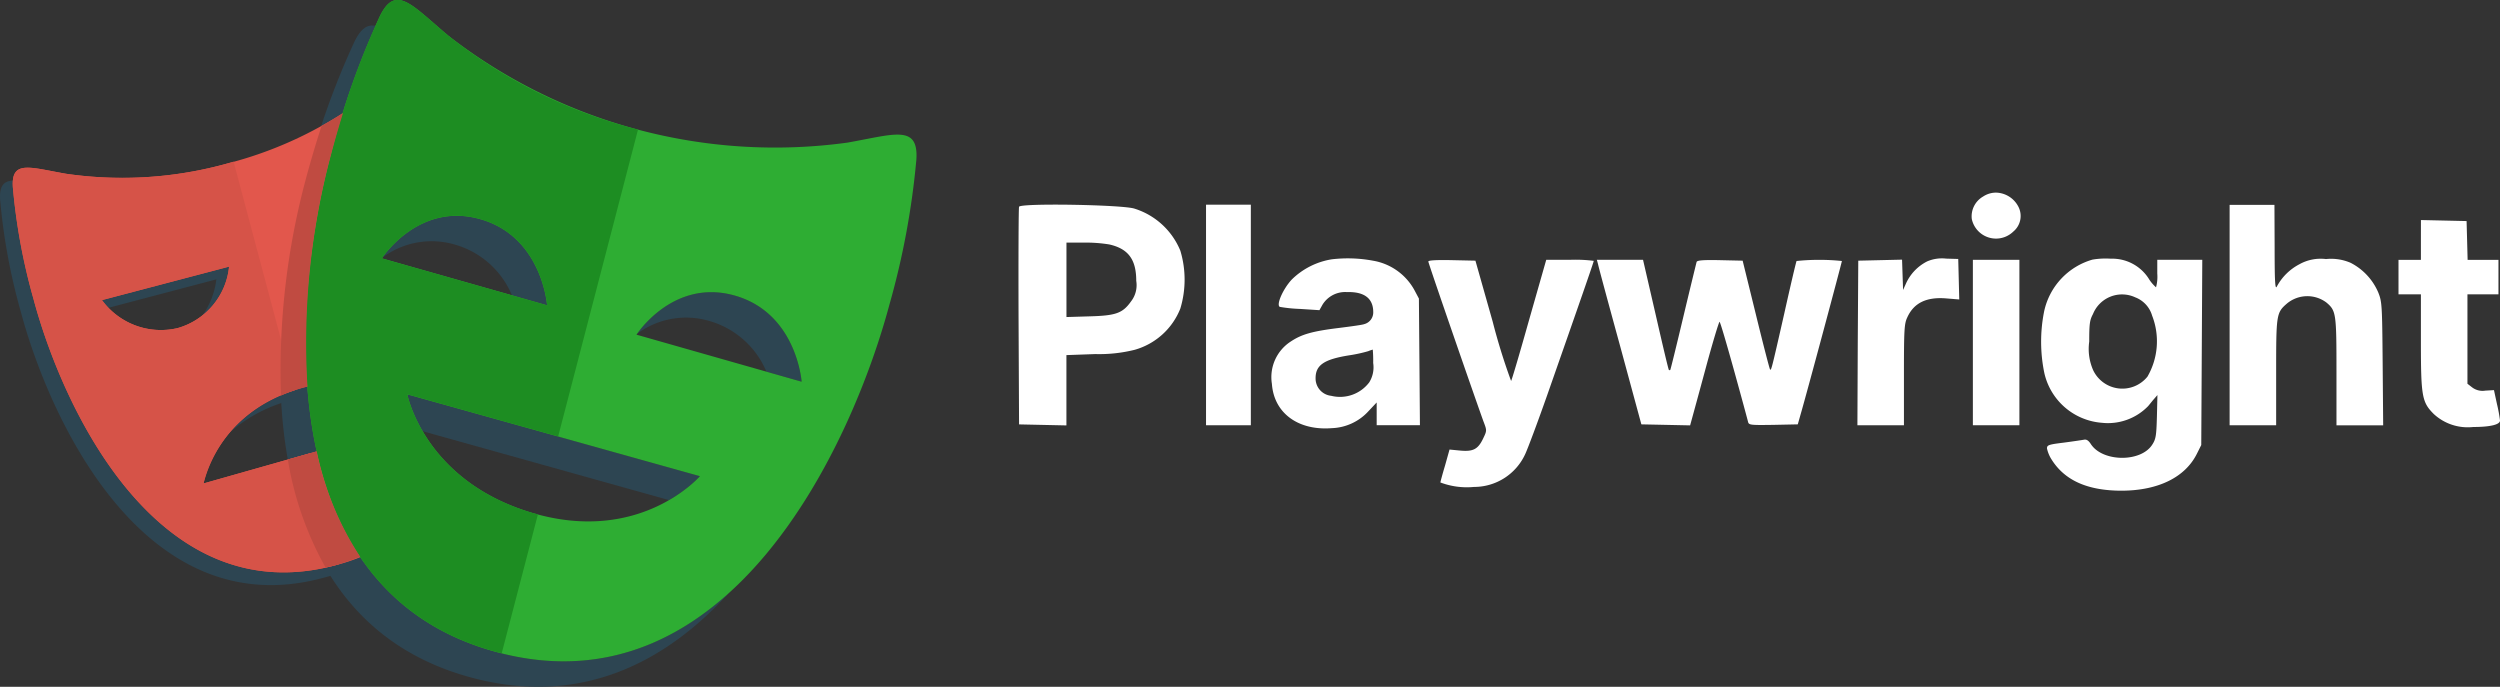
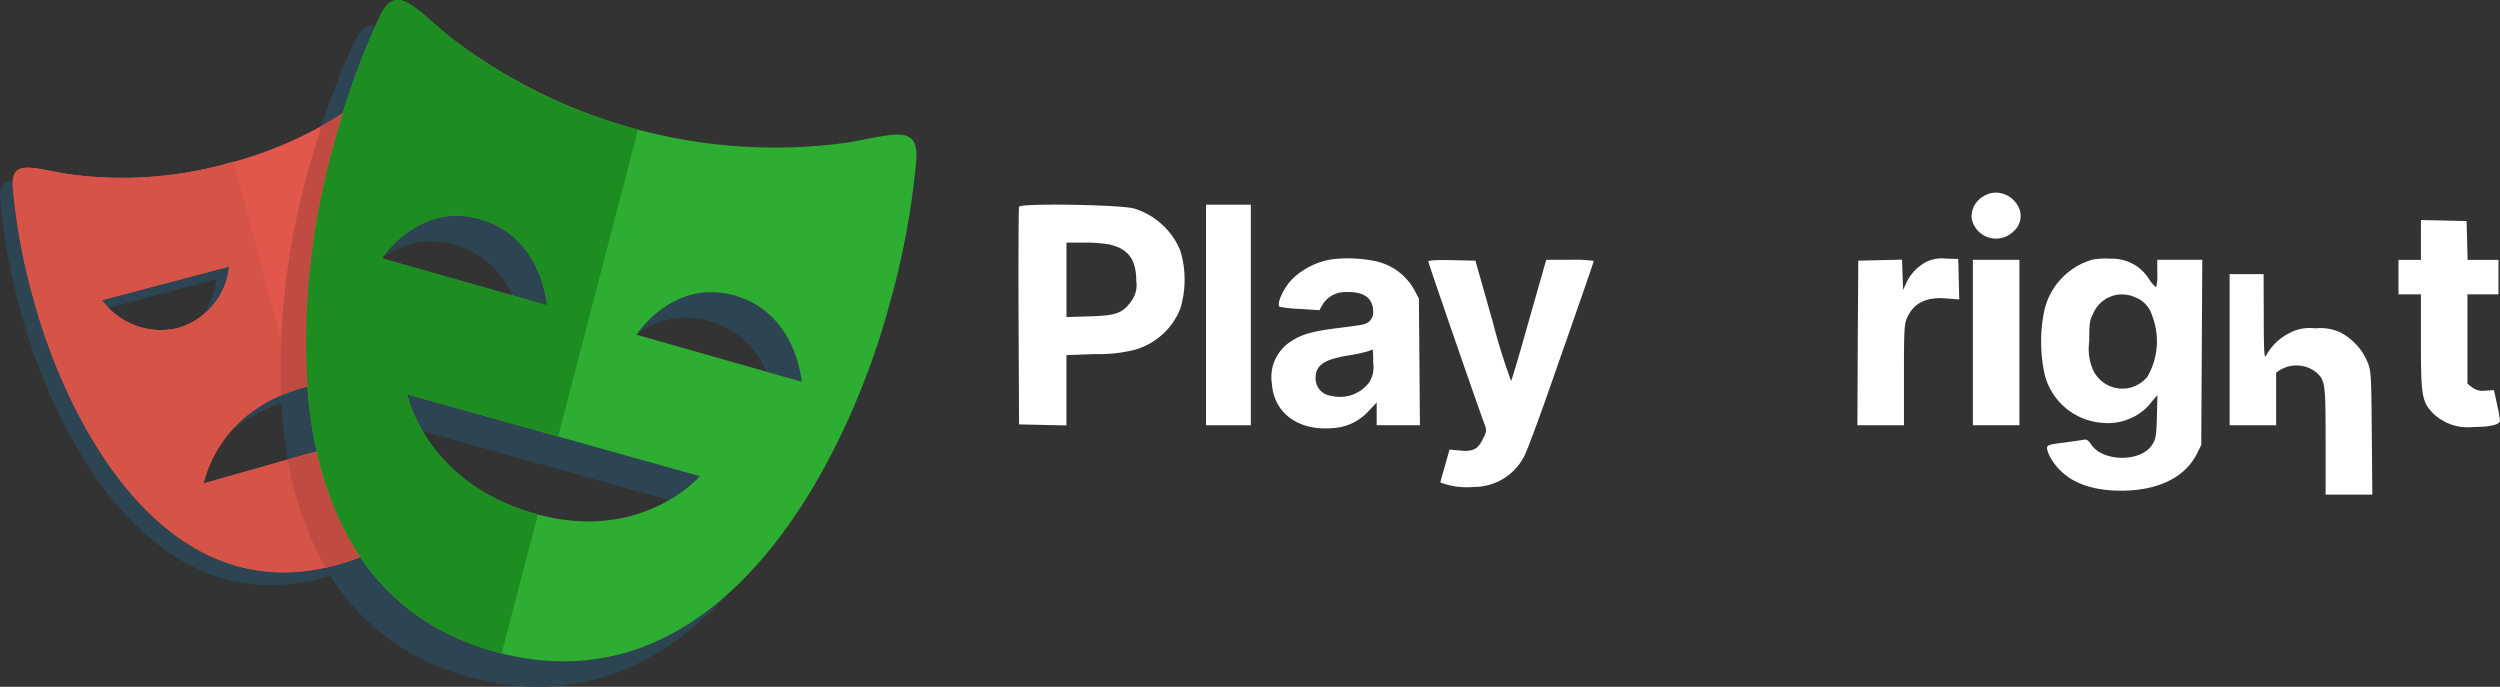
<svg xmlns="http://www.w3.org/2000/svg" width="199.98" height="54.936" viewBox="0 0 199.98 54.936">
  <rect x="0" y="0" width="199.98" height="54.936" fill="#333333" stroke="none" />
  <g id="Group_86484" data-name="Group 86484" transform="translate(-1059.267 -7245)">
    <g id="Playwright" transform="translate(1140.738 7260.408)">
      <path id="Path_287352" data-name="Path 287352" d="M968.144-196.683a1.826,1.826,0,0,0-.9,1.792,1.982,1.982,0,0,0,3.322,1.006,1.618,1.618,0,0,0,.4-2A2.069,2.069,0,0,0,969.191-197,1.874,1.874,0,0,0,968.144-196.683Z" transform="translate(-890.988 197)" fill="#fff" />
      <path id="Path_287353" data-name="Path 287353" d="M414.209-189.857c-.041.1-.055,4.053-.041,8.794l.041,8.615,1.9.041,1.888.041v-5.624l2.316-.083a11.678,11.678,0,0,0,3.157-.345,5.55,5.55,0,0,0,3.639-3.294,8.03,8.03,0,0,0,0-4.632,5.857,5.857,0,0,0-3.667-3.363C422.493-190.023,414.319-190.161,414.209-189.857Zm7.237,3.019c1.5.345,2.137,1.2,2.137,2.908a2.116,2.116,0,0,1-.414,1.64c-.675.951-1.213,1.144-3.336,1.2l-1.833.055v-5.955h1.42A11.768,11.768,0,0,1,421.446-186.839Z" transform="translate(-414.163 190.988)" fill="#fff" />
      <path id="Path_287354" data-name="Path 287354" d="M523-181.178v8.822h3.584V-190H523Z" transform="translate(-507.998 190.965)" fill="#fff" />
-       <path id="Path_287355" data-name="Path 287355" d="M1117-181.178v8.822h3.722v-4.2c0-4.673.014-4.8.869-5.541a2.549,2.549,0,0,1,3.143-.083c.786.662.813.855.813,5.555v4.273h3.736l-.041-4.921c-.041-4.769-.055-4.962-.358-5.72a4.776,4.776,0,0,0-2.205-2.357,3.949,3.949,0,0,0-1.971-.3,3.477,3.477,0,0,0-2.123.414,4.3,4.3,0,0,0-1.82,1.806c-.124.207-.165-.455-.165-3.157l-.014-3.4H1117Z" transform="translate(-1020.119 190.965)" fill="#fff" />
+       <path id="Path_287355" data-name="Path 287355" d="M1117-181.178v8.822h3.722v-4.2a2.549,2.549,0,0,1,3.143-.083c.786.662.813.855.813,5.555v4.273h3.736l-.041-4.921c-.041-4.769-.055-4.962-.358-5.72a4.776,4.776,0,0,0-2.205-2.357,3.949,3.949,0,0,0-1.971-.3,3.477,3.477,0,0,0-2.123.414,4.3,4.3,0,0,0-1.82,1.806c-.124.207-.165-.455-.165-3.157l-.014-3.4H1117Z" transform="translate(-1020.119 190.965)" fill="#fff" />
      <path id="Path_287356" data-name="Path 287356" d="M1216.792-179.5v1.585H1215v2.757h1.792v3.763c0,4.425.083,4.866,1.034,5.817a4,4,0,0,0,3.157,1.034c1.365,0,2.15-.193,2.136-.524a11.984,11.984,0,0,0-.248-1.337l-.234-1.089-.689.041a1.38,1.38,0,0,1-1.061-.262l-.372-.289v-7.154h2.481v-2.757h-2.467l-.041-1.558-.042-1.544-1.819-.041-1.833-.041Z" transform="translate(-1104.61 183.292)" fill="#fff" />
      <path id="Path_287357" data-name="Path 287357" d="M565.9-158.779a5.9,5.9,0,0,0-3.2,1.613c-.7.744-1.268,2.026-.965,2.192a11.818,11.818,0,0,0,1.627.165l1.544.1.248-.441a2.127,2.127,0,0,1,1.957-1.006c1.392-.041,2.1.51,2.1,1.6a.966.966,0,0,1-.731.965c-.124.055-1.02.179-1.985.3-2.15.262-3.005.51-3.86,1.075a3.39,3.39,0,0,0-1.53,3.4c.165,2.343,2.109,3.763,4.811,3.543a4.161,4.161,0,0,0,2.922-1.365l.648-.689v1.82h3.46l-.041-5.073-.041-5.059-.372-.7a4.657,4.657,0,0,0-3.308-2.33A10.94,10.94,0,0,0,565.9-158.779Zm3.308,8.3a2.275,2.275,0,0,1-.317,1.544,2.933,2.933,0,0,1-3.046,1.075A1.393,1.393,0,0,1,564.6-149.2c-.028-1.1.634-1.571,2.7-1.9a11.6,11.6,0,0,0,1.516-.331,2.76,2.76,0,0,1,.358-.124A10.578,10.578,0,0,1,569.207-150.481Z" transform="translate(-540.834 164.113)" fill="#fff" />
      <path id="Path_287358" data-name="Path 287358" d="M906.583-158.521a3.675,3.675,0,0,0-1.682,1.737l-.248.551-.041-1.213-.041-1.213-1.751.041-1.751.041L901.028-152,901-145.412h3.722v-4.039c0-3.611.028-4.08.262-4.576.524-1.172,1.544-1.668,3.143-1.53l1.02.083-.041-1.627-.041-1.613-.965-.028A2.987,2.987,0,0,0,906.583-158.521Z" transform="translate(-833.893 164.021)" fill="#fff" />
      <path id="Path_287359" data-name="Path 287359" d="M1011.7-158.6a5.507,5.507,0,0,0-3.873,4.163,12.366,12.366,0,0,0,.014,4.88,5.122,5.122,0,0,0,4.618,4.011,4.477,4.477,0,0,0,3.68-1.323c.1-.11.289-.358.455-.551l.3-.345-.041,1.723c-.041,1.5-.083,1.792-.358,2.219-.882,1.447-3.97,1.434-4.921-.014-.193-.3-.358-.4-.551-.358-.152.028-.882.138-1.613.234-1.227.152-1.351.193-1.351.469a2.745,2.745,0,0,0,.386.91c1.061,1.668,2.895,2.467,5.6,2.467,2.922-.014,5.073-1.075,6.01-2.964l.345-.689.041-7.416.041-7.4h-3.6v1.1a3.2,3.2,0,0,1-.1,1.1,3.06,3.06,0,0,1-.607-.731,3.465,3.465,0,0,0-3.019-1.558A6.214,6.214,0,0,0,1011.7-158.6Zm3.46,3.033a2.234,2.234,0,0,1,1.309,1.447,5.655,5.655,0,0,1-.372,4.88,2.583,2.583,0,0,1-4.328-.482,4.208,4.208,0,0,1-.331-2.316c0-1.434.041-1.723.3-2.205A2.508,2.508,0,0,1,1015.157-155.565Z" transform="translate(-925.788 163.959)" fill="#fff" />
      <path id="Path_287360" data-name="Path 287360" d="M652-157.862c0,.138,3.708,10.848,4.411,12.792.276.717.276.731-.014,1.337-.414.882-.8,1.089-1.847.992l-.855-.083-.359,1.282c-.207.689-.372,1.31-.372,1.351a5.968,5.968,0,0,0,2.688.358,4.5,4.5,0,0,0,4.094-2.619c.193-.4.992-2.536,1.764-4.728,2.647-7.554,3.722-10.641,3.722-10.738a11.585,11.585,0,0,0-1.9-.083h-1.9l-1.365,4.783c-.744,2.647-1.392,4.852-1.447,4.907a49.521,49.521,0,0,1-1.475-4.756l-1.378-4.866-1.875-.041C652.593-158,652-157.959,652-157.862Z" transform="translate(-619.216 163.376)" fill="#fff" />
-       <path id="Path_287361" data-name="Path 287361" d="M749.9-157.628c.041.221.841,3.17,1.778,6.589l1.682,6.2,1.957.041,1.944.041.124-.455c.069-.248.579-2.109,1.13-4.149s1.048-3.68,1.1-3.68.565,1.751,1.158,3.887,1.1,4.011,1.13,4.149c.069.221.262.234,2.026.207l1.944-.041.234-.827c.441-1.5,3.294-12.13,3.294-12.24a17.7,17.7,0,0,0-3.625,0c-.041.069-.482,1.944-.979,4.177-1.048,4.618-1.048,4.59-1.144,4.494-.041-.041-.551-2.012-1.13-4.383l-1.061-4.314-1.806-.041c-1.365-.028-1.82.014-1.875.138-.028.1-.51,2.068-1.061,4.383s-1.02,4.232-1.048,4.259a.084.084,0,0,1-.11,0c-.041-.028-.51-2.026-1.061-4.439L753.494-158H749.8Z" transform="translate(-703.535 163.376)" fill="#fff" />
      <path id="Path_287362" data-name="Path 287362" d="M968-151.384v6.616h3.722V-158H968Z" transform="translate(-891.657 163.376)" fill="#fff" />
    </g>
    <g id="playwright-logo" transform="translate(1059.267 7245)">
      <path id="Path_287363" data-name="Path 287363" d="M46.829,147.956a11.533,11.533,0,0,0-5.715,3.5,11.96,11.96,0,0,1,4.7-2.481,11.457,11.457,0,0,1,5.356-.3v-1.154A11.813,11.813,0,0,0,46.829,147.956Zm-5.84-9.7-10.164,2.678a5.568,5.568,0,0,0,.528.611l8.618-2.271a6.306,6.306,0,0,1-1.183,2.981A6.06,6.06,0,0,0,40.989,138.255ZM49.5,162.142c-14.3,3.852-21.871-12.724-24.162-21.327a48.2,48.2,0,0,1-1.644-8.92,3.288,3.288,0,0,1,.007-.527c-.742.045-1.1.431-1.025,1.545a48.237,48.237,0,0,0,1.644,8.92c2.29,8.6,9.859,25.179,24.162,21.326a14.523,14.523,0,0,0,7.208-4.316A14.821,14.821,0,0,1,49.5,162.142Zm2.688-34.032v1.018H57.8c-.115-.36-.231-.685-.346-1.018Z" transform="translate(-22.664 -116.927)" fill="#2d4552" />
      <path id="Path_287364" data-name="Path 287364" d="M142.195,102.6a7.026,7.026,0,0,1,4.563,4.051l2.813.8s-.384-5.479-5.34-6.887c-4.636-1.317-7.489,2.576-7.836,3.08A6.576,6.576,0,0,1,142.195,102.6Zm22.394,4.076c-4.64-1.323-7.492,2.578-7.834,3.075a6.569,6.569,0,0,1,5.8-1.039,7.035,7.035,0,0,1,4.56,4.051l2.817.8S169.54,108.087,164.589,106.678Zm-2.795,14.446-23.4-6.542a10.545,10.545,0,0,0,1.225,2.948l19.7,5.508A10.5,10.5,0,0,0,161.794,121.124Zm-16.225,14.083c-18.53-4.968-16.29-28.578-13.292-39.766a67.061,67.061,0,0,1,3.556-10.335c-.628-.129-1.148.2-1.662,1.247a62.885,62.885,0,0,0-3.93,11.124c-3,11.188-5.238,34.8,13.292,39.765,8.734,2.34,15.538-1.216,20.61-6.8C159.329,134.8,153.182,137.245,145.569,135.206Z" transform="translate(-105.81 -83.035)" fill="#2d4552" />
      <path id="Path_287365" data-name="Path 287365" d="M55.964,133.9V129.14l-13.238,3.754s.978-5.683,7.882-7.642a11.454,11.454,0,0,1,5.356-.3V105.405h6.628a39.7,39.7,0,0,0-2.006-5.14c-.97-1.975-1.964-.666-4.222,1.222a31.446,31.446,0,0,1-11.655,5.791,31.284,31.284,0,0,1-12.975.845c-2.892-.5-4.4-1.134-4.263,1.066a48.233,48.233,0,0,0,1.644,8.92c2.29,8.6,9.859,25.179,24.162,21.326a14.369,14.369,0,0,0,8.2-5.533H55.964ZM34.6,118.228l10.165-2.678a5.7,5.7,0,0,1-4.107,4.915A5.833,5.833,0,0,1,34.6,118.228Z" transform="translate(-26.443 -94.222)" fill="#e2574c" />
      <path id="Path_287366" data-name="Path 287366" d="M181.135,86.863a42.632,42.632,0,0,1-31.91-8.554c-2.92-2.446-4.2-4.146-5.469-1.575a62.949,62.949,0,0,0-3.93,11.125c-3,11.188-5.238,34.8,13.292,39.765s28.388-16.6,31.385-27.793a63.154,63.154,0,0,0,2.157-11.6C186.85,85.376,184.888,86.205,181.135,86.863Zm-37.229,9.256s2.92-4.542,7.873-3.134,5.34,6.887,5.34,6.887ZM156,116.5c-8.711-2.552-10.055-9.5-10.055-9.5l23.4,6.543S164.619,119.018,156,116.5Zm8.274-14.276s2.916-4.538,7.868-3.127,5.341,6.889,5.341,6.889Z" transform="translate(-113.359 -75.453)" fill="#2ead33" />
      <path id="Path_287367" data-name="Path 287367" d="M51.334,159.631l-8.612,2.441A10.458,10.458,0,0,1,50,154.63l-4.876-18.3-.421.128a31.281,31.281,0,0,1-12.975.845c-2.892-.5-4.4-1.134-4.263,1.066a48.236,48.236,0,0,0,1.644,8.92c2.29,8.6,9.859,25.179,24.162,21.326l.421-.132ZM34.6,147.407l10.165-2.678a5.7,5.7,0,0,1-4.107,4.915A5.833,5.833,0,0,1,34.6,147.407Z" transform="translate(-26.439 -123.401)" fill="#d65348" />
      <path id="Path_287368" data-name="Path 287368" d="M156.389,116.594l-.394-.1c-8.711-2.552-10.055-9.5-10.055-9.5l12.067,3.373,6.389-24.55-.077-.02a40.455,40.455,0,0,1-15.1-7.494c-2.92-2.446-4.2-4.146-5.469-1.575a63.054,63.054,0,0,0-3.929,11.125c-3,11.188-5.238,34.8,13.292,39.765l.38.086ZM143.907,96.119s2.92-4.542,7.873-3.134,5.34,6.887,5.34,6.887Z" transform="translate(-113.359 -75.453)" fill="#1d8d22" />
      <path id="Path_287369" data-name="Path 287369" d="M131.165,145.135l-2.309.655a26.4,26.4,0,0,0,3.017,8.635c.263-.058.523-.108.791-.181a16.75,16.75,0,0,0,1.978-.679A24.459,24.459,0,0,1,131.165,145.135Zm-.9-21.663a59.015,59.015,0,0,0-1.956,17.2,13.352,13.352,0,0,1,1.69-.613l.428-.1a58.059,58.059,0,0,1,1.875-18.527c.322-1.2.644-2.312.966-3.352-.518.33-1.076.668-1.711,1.016C131.126,120.423,130.693,121.868,130.264,123.472Z" transform="translate(-105.832 -109.031)" fill="#c04b41" />
    </g>
  </g>
</svg>